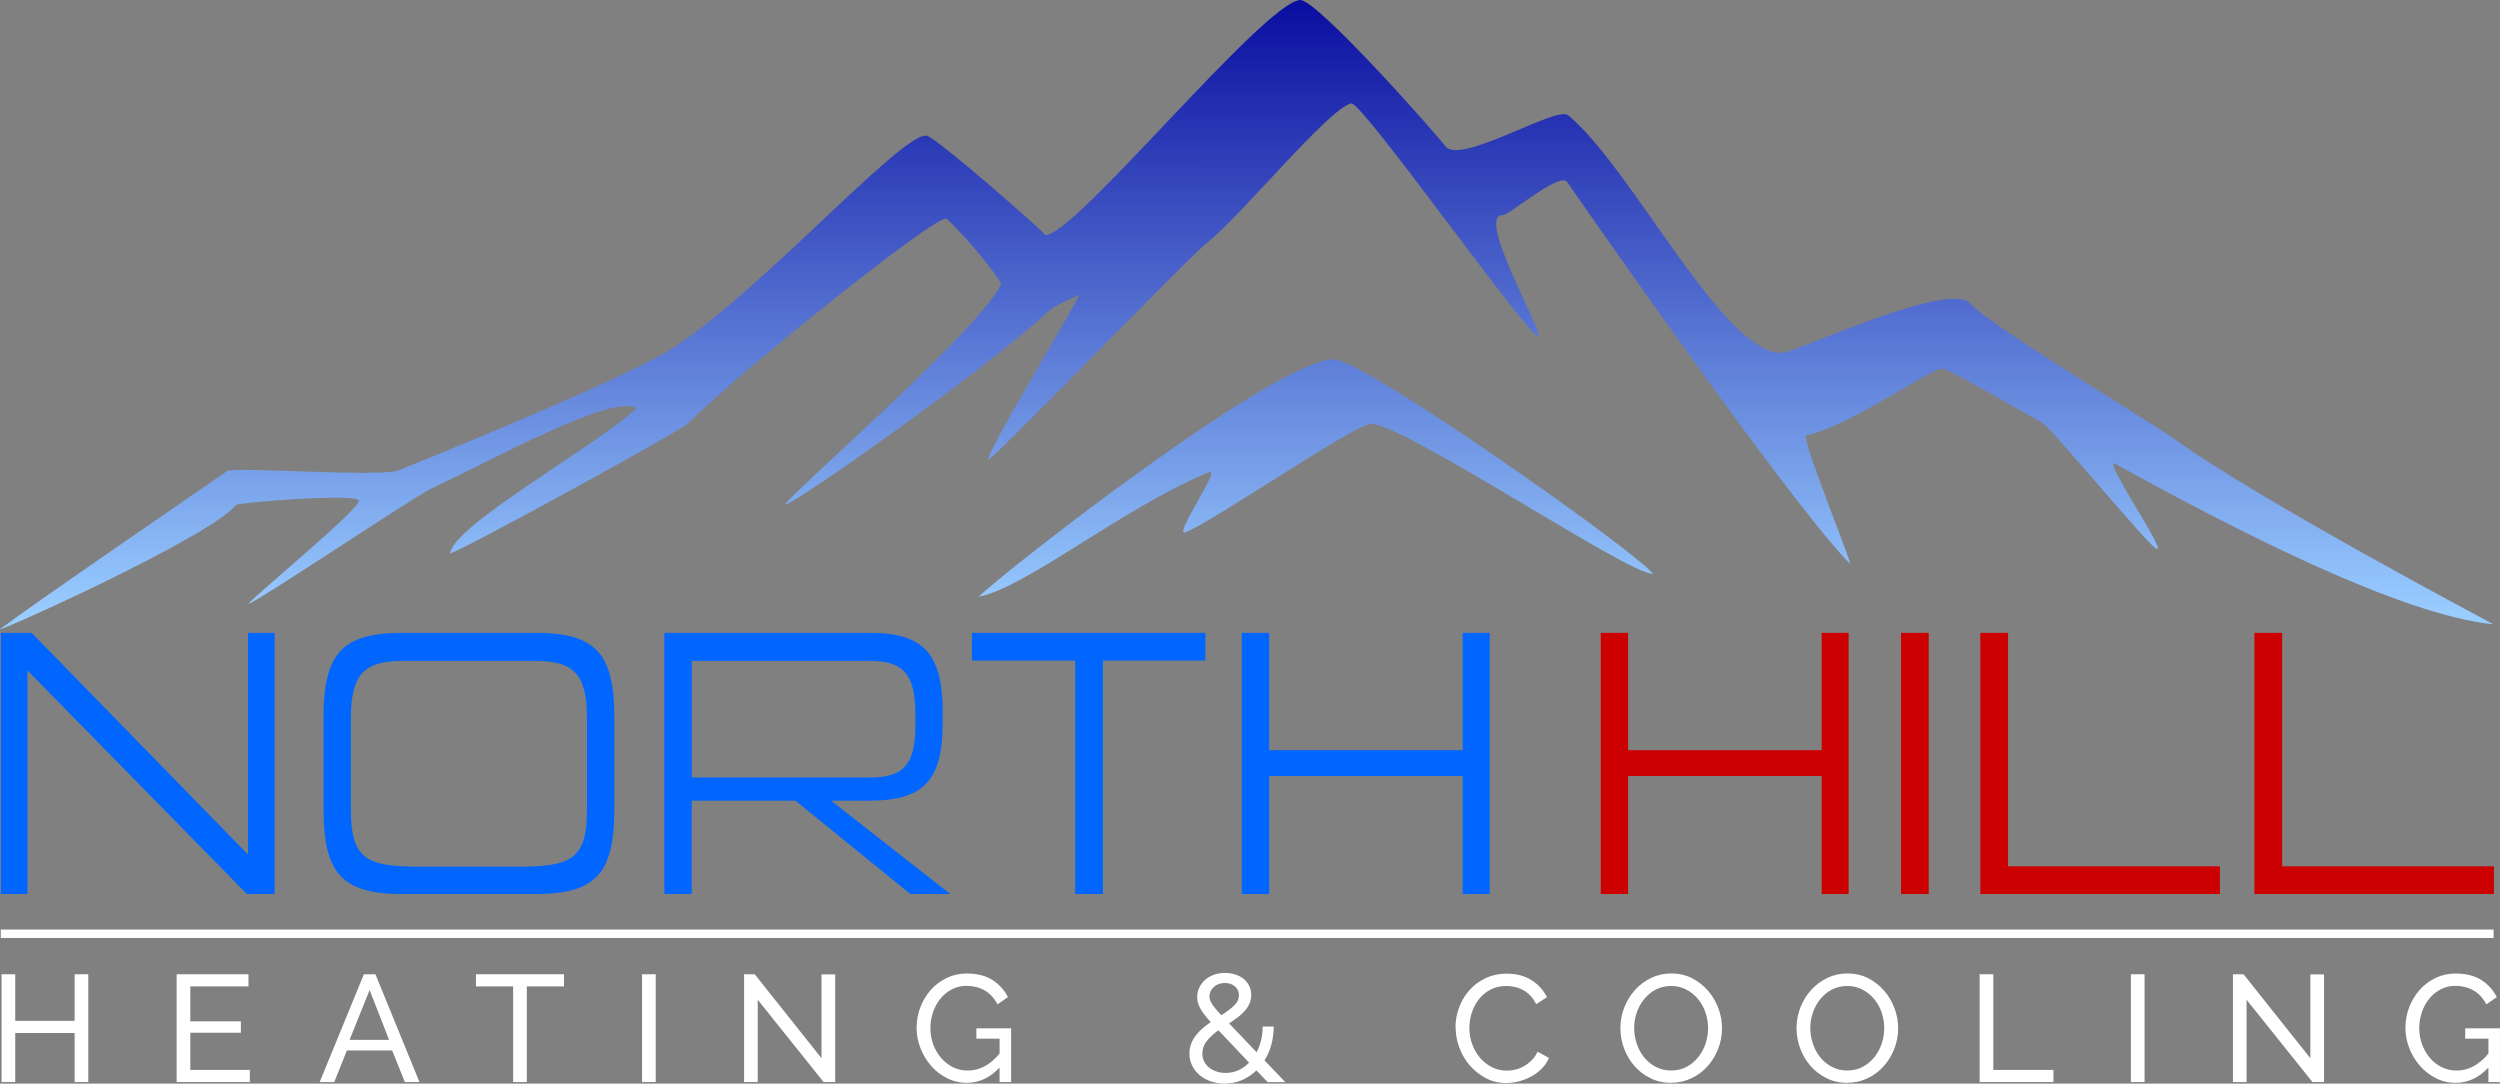
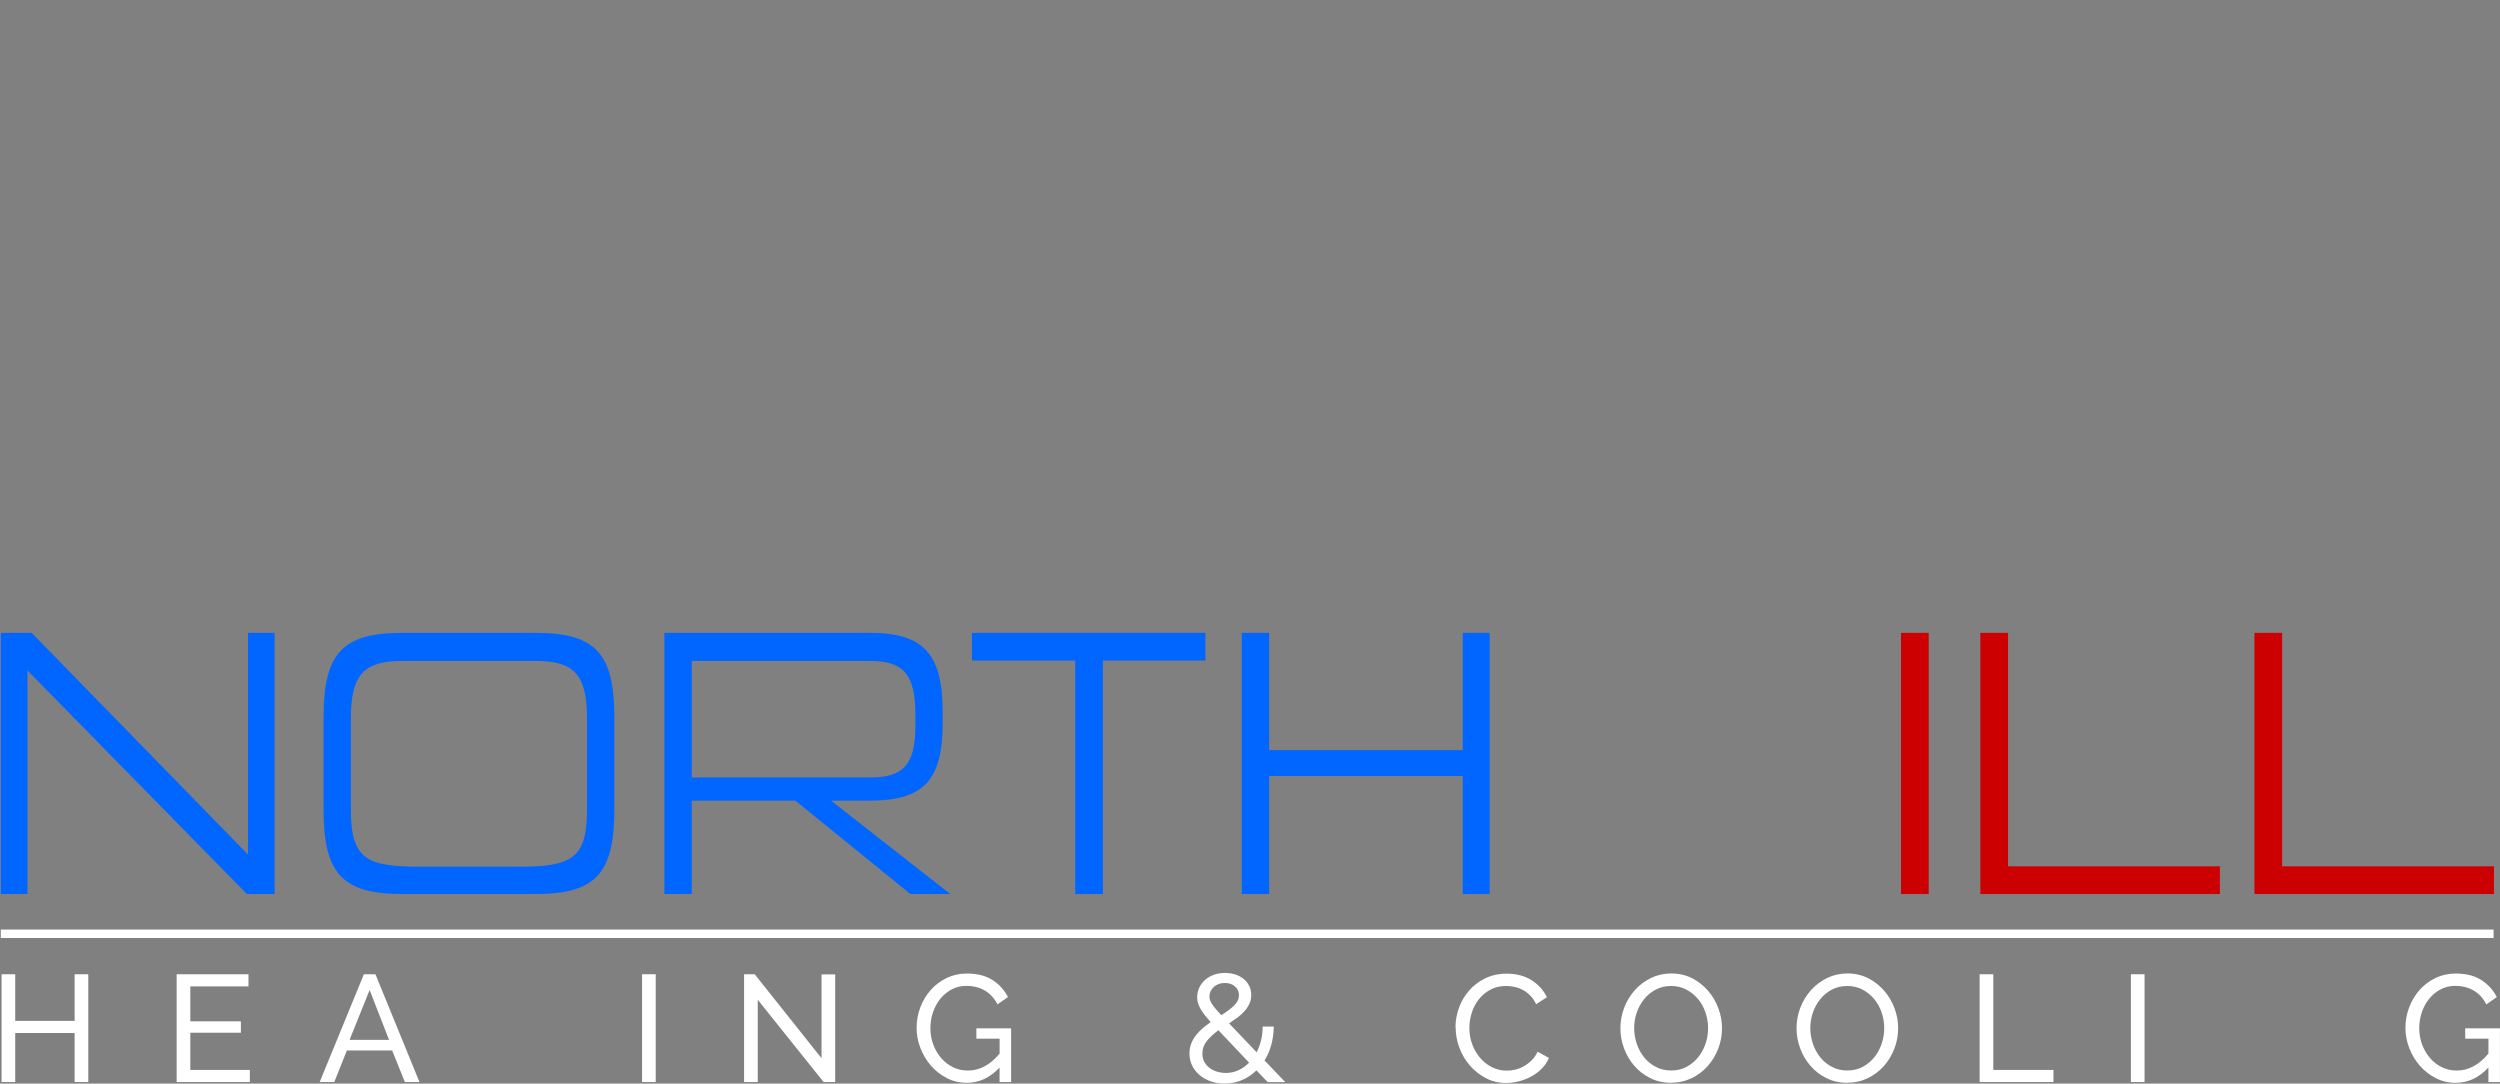
<svg xmlns="http://www.w3.org/2000/svg" id="Layer_2" data-name="Layer 2" viewBox="0 0 592.71 256.9">
  <rect x="0" y="0" width="592.71" height="256.9" fill="#808080" stroke="none" />
  <defs>
    <style> .cls-1 { fill: #fff; } .cls-2 { fill: #c00; } .cls-3 { isolation: isolate; } .cls-4 { fill: #06f; } .cls-5 { fill: url(#linear-gradient); fill-rule: evenodd; } </style>
    <linearGradient id="linear-gradient" x1="295.59" y1="202.82" x2="295.64" y2="-84.94" gradientUnits="userSpaceOnUse">
      <stop offset=".2" stop-color="#9cf" />
      <stop offset=".74" stop-color="#009" />
    </linearGradient>
  </defs>
  <g id="Rectangle_1" data-name="Rectangle 1" class="cls-3">
    <g id="Rectangle_1-2" data-name="Rectangle 1">
      <rect class="cls-1" x=".19" y="220.38" width="591" height="2" />
    </g>
  </g>
  <g id="HILL">
    <g>
      <path class="cls-1" d="M20.93,230.98v25.56h-3.24v-11.63H3.61v11.63H.37v-25.56h3.24v11.05h14.08v-11.05h3.24Z" />
      <path class="cls-1" d="M59.23,253.66v2.88h-17.35v-25.56h17.03v2.88h-13.79v8.28h11.99v2.7h-11.99v8.82h14.11Z" />
      <path class="cls-1" d="M86.27,230.98h2.74l10.44,25.56h-3.46l-3.02-7.49h-10.73l-2.99,7.49h-3.46l10.48-25.56ZM92.24,246.53l-4.61-11.81-4.75,11.81h9.36Z" />
-       <path class="cls-1" d="M133.72,233.86h-8.82v22.68h-3.24v-22.68h-8.82v-2.88h20.88v2.88Z" />
      <path class="cls-1" d="M152.22,256.54v-25.56h3.24v25.56h-3.24Z" />
      <path class="cls-1" d="M179.65,237.03v19.51h-3.24v-25.56h2.52l15.84,19.91v-19.87h3.24v25.52h-2.74l-15.62-19.51Z" />
      <path class="cls-1" d="M237,253.08c-2.26,2.42-4.85,3.64-7.78,3.64-1.7,0-3.28-.37-4.73-1.12-1.45-.74-2.71-1.72-3.76-2.93-1.06-1.21-1.89-2.6-2.5-4.16-.61-1.56-.92-3.17-.92-4.82s.3-3.37.9-4.91c.6-1.55,1.43-2.92,2.48-4.1,1.06-1.19,2.32-2.13,3.78-2.83,1.46-.7,3.05-1.04,4.75-1.04,2.47,0,4.51.52,6.1,1.55,1.6,1.03,2.81,2.38,3.65,4.03l-2.48,1.73c-.77-1.49-1.79-2.59-3.06-3.31-1.27-.72-2.7-1.08-4.28-1.08-1.3,0-2.47.28-3.53.85-1.06.56-1.96,1.31-2.7,2.23-.74.92-1.32,1.99-1.73,3.2-.41,1.21-.61,2.47-.61,3.76,0,1.37.23,2.66.68,3.87s1.08,2.28,1.87,3.2,1.73,1.65,2.81,2.18c1.08.53,2.26.79,3.53.79,2.78,0,5.29-1.34,7.52-4.03v-3.53h-5.51v-2.45h8.24v12.74h-2.74v-3.46Z" />
      <path class="cls-1" d="M300.54,256.54l-2.66-2.77c-1.03,1.01-2.19,1.78-3.47,2.32-1.28.54-2.66.81-4.12.81-1.18,0-2.27-.18-3.28-.54-1.01-.36-1.88-.86-2.63-1.49-.74-.64-1.33-1.39-1.75-2.25s-.63-1.81-.63-2.84c0-.84.14-1.62.41-2.34.28-.72.65-1.38,1.12-1.98.47-.6,1-1.16,1.6-1.67.6-.52,1.24-1,1.91-1.46-.58-.65-1.07-1.24-1.48-1.76-.41-.53-.74-1.03-.99-1.49-.25-.47-.44-.91-.56-1.33s-.18-.86-.18-1.31c0-.82.17-1.58.5-2.29.34-.71.8-1.32,1.39-1.84.59-.52,1.28-.92,2.09-1.21.8-.29,1.67-.43,2.61-.43.86,0,1.67.12,2.43.36.76.24,1.42.59,1.98,1.04.56.46,1.01,1.01,1.33,1.66.32.65.49,1.37.49,2.16,0,.72-.14,1.39-.41,2.02-.28.62-.65,1.21-1.12,1.75s-1.03,1.05-1.67,1.53c-.65.48-1.33.96-2.05,1.44l6.52,6.84c.46-.86.81-1.81,1.06-2.83.25-1.02.38-2.11.38-3.26h2.63c-.02,1.56-.22,3.01-.59,4.36-.37,1.34-.91,2.57-1.6,3.67l4.93,5.15h-4.18ZM290.6,254.38c1.08,0,2.09-.22,3.02-.65.94-.43,1.78-1.03,2.52-1.8l-7.27-7.67c-1.13.82-2.05,1.66-2.75,2.54-.71.88-1.06,1.88-1.06,3.01,0,.72.16,1.37.47,1.94.31.58.73,1.06,1.24,1.44.52.38,1.1.68,1.76.88.66.2,1.35.31,2.07.31ZM286.75,236.34c0,.26.04.52.13.77s.23.54.43.86c.2.32.49.71.85,1.15.36.44.83.97,1.4,1.57,1.25-.79,2.26-1.55,3.02-2.29.77-.73,1.15-1.55,1.15-2.47,0-.84-.31-1.53-.94-2.07s-1.42-.81-2.38-.81c-1.08,0-1.96.32-2.65.95-.68.64-1.03,1.41-1.03,2.32Z" />
      <path class="cls-1" d="M345.07,243.58c0-1.54.27-3.07.81-4.59s1.33-2.89,2.38-4.1c1.04-1.21,2.32-2.19,3.83-2.93s3.23-1.12,5.15-1.12c2.28,0,4.24.52,5.87,1.55,1.63,1.03,2.84,2.38,3.64,4.03l-2.56,1.66c-.38-.82-.85-1.5-1.39-2.05-.54-.55-1.13-1-1.76-1.33-.64-.34-1.29-.58-1.96-.72-.67-.14-1.33-.22-1.98-.22-1.42,0-2.67.29-3.76.88-1.09.59-2.01,1.36-2.75,2.3-.74.95-1.3,2.02-1.67,3.2-.37,1.19-.56,2.38-.56,3.58,0,1.34.22,2.62.67,3.83.44,1.21,1.06,2.29,1.85,3.22.79.94,1.73,1.68,2.81,2.23,1.08.55,2.26.83,3.53.83.67,0,1.36-.08,2.07-.25.71-.17,1.39-.44,2.03-.81.65-.37,1.25-.84,1.82-1.4s1.03-1.24,1.39-2.03l2.7,1.48c-.41.96-.98,1.81-1.71,2.54-.73.73-1.56,1.35-2.48,1.85s-1.9.89-2.93,1.15c-1.03.26-2.04.4-3.02.4-1.75,0-3.36-.38-4.82-1.15-1.46-.77-2.73-1.77-3.8-3.01-1.07-1.24-1.9-2.64-2.48-4.21-.59-1.57-.88-3.17-.88-4.81Z" />
      <path class="cls-1" d="M396.19,256.72c-1.8,0-3.44-.37-4.91-1.1-1.48-.73-2.74-1.7-3.8-2.92-1.06-1.21-1.87-2.6-2.45-4.16-.58-1.56-.86-3.16-.86-4.79s.31-3.33.92-4.9c.61-1.56,1.46-2.94,2.54-4.14,1.08-1.2,2.36-2.15,3.83-2.86,1.48-.71,3.08-1.06,4.81-1.06s3.43.38,4.9,1.13c1.46.76,2.72,1.75,3.78,2.97,1.06,1.22,1.87,2.61,2.45,4.16.58,1.55.86,3.13.86,4.73,0,1.7-.31,3.34-.92,4.9-.61,1.56-1.45,2.93-2.52,4.12-1.07,1.19-2.34,2.14-3.82,2.84-1.48.71-3.08,1.06-4.81,1.06ZM387.44,243.76c0,1.3.21,2.55.63,3.76s1.01,2.29,1.78,3.22c.77.94,1.69,1.68,2.77,2.23,1.08.55,2.28.83,3.6.83s2.59-.29,3.67-.88c1.08-.59,2-1.36,2.75-2.3.76-.95,1.33-2.02,1.73-3.22.4-1.2.59-2.41.59-3.64,0-1.3-.21-2.55-.63-3.76s-1.02-2.28-1.8-3.2c-.78-.92-1.71-1.66-2.77-2.21-1.07-.55-2.25-.83-3.55-.83-1.37,0-2.59.29-3.67.86s-2,1.33-2.75,2.27c-.76.94-1.34,2-1.75,3.2-.41,1.2-.61,2.42-.61,3.67Z" />
      <path class="cls-1" d="M437.95,256.72c-1.8,0-3.44-.37-4.91-1.1-1.48-.73-2.74-1.7-3.8-2.92-1.06-1.21-1.87-2.6-2.45-4.16-.58-1.56-.86-3.16-.86-4.79s.31-3.33.92-4.9c.61-1.56,1.46-2.94,2.54-4.14,1.08-1.2,2.36-2.15,3.83-2.86,1.48-.71,3.08-1.06,4.81-1.06s3.43.38,4.9,1.13c1.46.76,2.72,1.75,3.78,2.97,1.06,1.22,1.87,2.61,2.45,4.16.58,1.55.86,3.13.86,4.73,0,1.7-.31,3.34-.92,4.9-.61,1.56-1.45,2.93-2.52,4.12-1.07,1.19-2.34,2.14-3.82,2.84-1.48.71-3.08,1.06-4.81,1.06ZM429.2,243.76c0,1.3.21,2.55.63,3.76s1.01,2.29,1.78,3.22c.77.94,1.69,1.68,2.77,2.23,1.08.55,2.28.83,3.6.83s2.59-.29,3.67-.88c1.08-.59,2-1.36,2.75-2.3.76-.95,1.33-2.02,1.73-3.22.4-1.2.59-2.41.59-3.64,0-1.3-.21-2.55-.63-3.76s-1.02-2.28-1.8-3.2c-.78-.92-1.71-1.66-2.77-2.21-1.07-.55-2.25-.83-3.55-.83-1.37,0-2.59.29-3.67.86s-2,1.33-2.75,2.27c-.76.94-1.34,2-1.75,3.2-.41,1.2-.61,2.42-.61,3.67Z" />
      <path class="cls-1" d="M469.34,256.54v-25.56h3.24v22.68h14.26v2.88h-17.5Z" />
      <path class="cls-1" d="M505.2,256.54v-25.56h3.24v25.56h-3.24Z" />
-       <path class="cls-1" d="M532.63,237.03v19.51h-3.24v-25.56h2.52l15.84,19.91v-19.87h3.24v25.52h-2.74l-15.62-19.51Z" />
      <path class="cls-1" d="M589.98,253.08c-2.26,2.42-4.85,3.64-7.78,3.64-1.71,0-3.28-.37-4.73-1.12s-2.71-1.72-3.76-2.93c-1.06-1.21-1.89-2.6-2.5-4.16-.61-1.56-.92-3.17-.92-4.82s.3-3.37.9-4.91c.6-1.55,1.43-2.92,2.48-4.1,1.06-1.19,2.32-2.13,3.78-2.83,1.46-.7,3.05-1.04,4.75-1.04,2.47,0,4.5.52,6.1,1.55,1.6,1.03,2.81,2.38,3.65,4.03l-2.48,1.73c-.77-1.49-1.79-2.59-3.06-3.31-1.27-.72-2.7-1.08-4.28-1.08-1.3,0-2.47.28-3.53.85-1.06.56-1.96,1.31-2.7,2.23s-1.32,1.99-1.73,3.2-.61,2.47-.61,3.76c0,1.37.23,2.66.68,3.87.46,1.21,1.08,2.28,1.87,3.2s1.73,1.65,2.81,2.18c1.08.53,2.26.79,3.53.79,2.78,0,5.29-1.34,7.52-4.03v-3.53h-5.51v-2.45h8.24v12.74h-2.74v-3.46Z" />
    </g>
    <g>
-       <path class="cls-2" d="M431.89,211.96v-27.99h-45.9v27.99h-6.48v-61.92h6.48v27.81h45.9v-27.81h6.39v61.92h-6.39Z" />
      <path class="cls-2" d="M450.7,211.96v-61.92h6.57v61.92h-6.57Z" />
      <path class="cls-2" d="M469.51,211.96v-61.92h6.57v55.35h50.22v6.57h-56.79Z" />
      <path class="cls-2" d="M534.49,211.96v-61.92h6.57v55.35h50.22v6.57h-56.79Z" />
    </g>
    <g>
      <path class="cls-4" d="M58.53,211.96L6.51,158.95v53.01H.21v-61.92h7.29l51.3,52.56v-52.56h6.3v61.92h-6.57Z" />
      <path class="cls-4" d="M95.43,211.96c-14.31,0-18.72-4.86-18.72-20.07v-21.78c0-15.21,4.41-20.07,18.72-20.07h31.5c14.31,0,18.72,4.86,18.72,20.07v21.78c0,15.21-4.41,20.07-18.72,20.07h-31.5ZM95.43,156.7c-9,0-12.24,3.06-12.24,13.5v21.78c0,11.79,3.78,13.5,16.47,13.5h23.04c12.69,0,16.47-1.71,16.47-13.5v-21.78c0-10.44-3.24-13.5-12.24-13.5h-31.5Z" />
      <path class="cls-4" d="M215.84,211.96l-27.27-22.14h-24.57v22.14h-6.48v-61.92h48.78c12.69,0,17.19,5.04,17.19,18.72v2.7c0,13.41-4.41,18.36-17.19,18.36h-9.27l28.26,22.14h-9.45ZM164.01,184.33h42.3c7.83,0,10.71-3.06,10.71-12.15v-2.61c0-9.18-2.34-12.87-10.71-12.87h-42.3v27.63Z" />
      <path class="cls-4" d="M254.91,211.96v-55.35h-24.48v-6.57h55.35v6.57h-24.3v55.35h-6.57Z" />
      <path class="cls-4" d="M346.79,211.96v-27.99h-45.9v27.99h-6.48v-61.92h6.48v27.81h45.9v-27.81h6.39v61.92h-6.39Z" />
    </g>
  </g>
  <g id="Mountain">
-     <path class="cls-5" d="M511.12,130.03c-2.19-1.23-24.87-28.61-26.89-29.76-12.65-7.17-21.64-12.37-23.66-12.85-2.27-.55-21.88,13.66-32.44,15.84-.71,1.72,11.38,31.3,10.45,30.37-11.21-11.25-46.66-61.15-67.03-90.47-1.76-2.53-13.64,7.86-15.36,7.86-6.27,0,9.54,27.38,8.57,28.74-1.23,1.74-41.82-55.73-44.39-55.25-5.16.97-26.45,27.01-34.11,32.97-4.67,3.64-51.26,52.01-51.87,51.4-1.04-1.04,21.91-38.45,21.39-39.03-2.57,1.41-5.49,2.33-7.63,4.32-14.79,13.79-61.4,46.48-61.91,45.38-.5-1.07,47.16-42.26,51.15-52.37-4.11-6.38-11.67-14.32-12.97-15.29-2.05-1.54-50.8,37.74-61.28,48.48-1.72,1.76-54.93,30.91-56.43,30.82.85-6.74,34.4-25.28,44.27-34.43-6.04-3.44-34.15,12.28-48.63,19.03-4.09,1.91-42.29,27.5-43.4,27.34-.73-.1,27.04-22.95,26.14-24.5-.99-1.72-28.69.52-29.14,1.08-6.1,7.69-58.03,30.97-55.9,29.41,10.56-7.79,37.78-26.38,53.76-37.42,1.68-1.16,36.83,1.57,40.86-.25.72-.33,45.15-18.14,61.54-26.98,20.5-11.05,58.41-54.43,63.69-52.24,3.18,1.32,27.91,22.95,27.91,23.49,6.75.47,51.34-54.6,60.35-55.72,3.87-.49,32.89,32.39,34.45,34.6,3.38,4.78,26.35-9.6,29.17-7.28,15.09,12.38,37.47,57.91,51.05,56.27,3.84-.46,39.99-17.48,44.51-11.47,3.21,4.26,43.96,28.86,48.17,31.93,19.49,14.22,75.21,43.69,75.66,43.97-21.93-2.25-60.04-21.7-89.54-37.98-3.87-2.13,12.98,21.97,9.46,19.99ZM316.48,85.23c-12.81-.93-77.7,49.71-84.49,56.27,11.32-2.19,34.31-21.16,54.62-29.55,3.15-1.3-8.61,15.33-5.59,14.25,5.87-2.09,39.06-24.88,43.76-25.68,6.52-1.1,62.06,36.24,67.14,35.51-4.86-5.88-67.9-50.26-75.44-50.81Z" />
-   </g>
+     </g>
</svg>